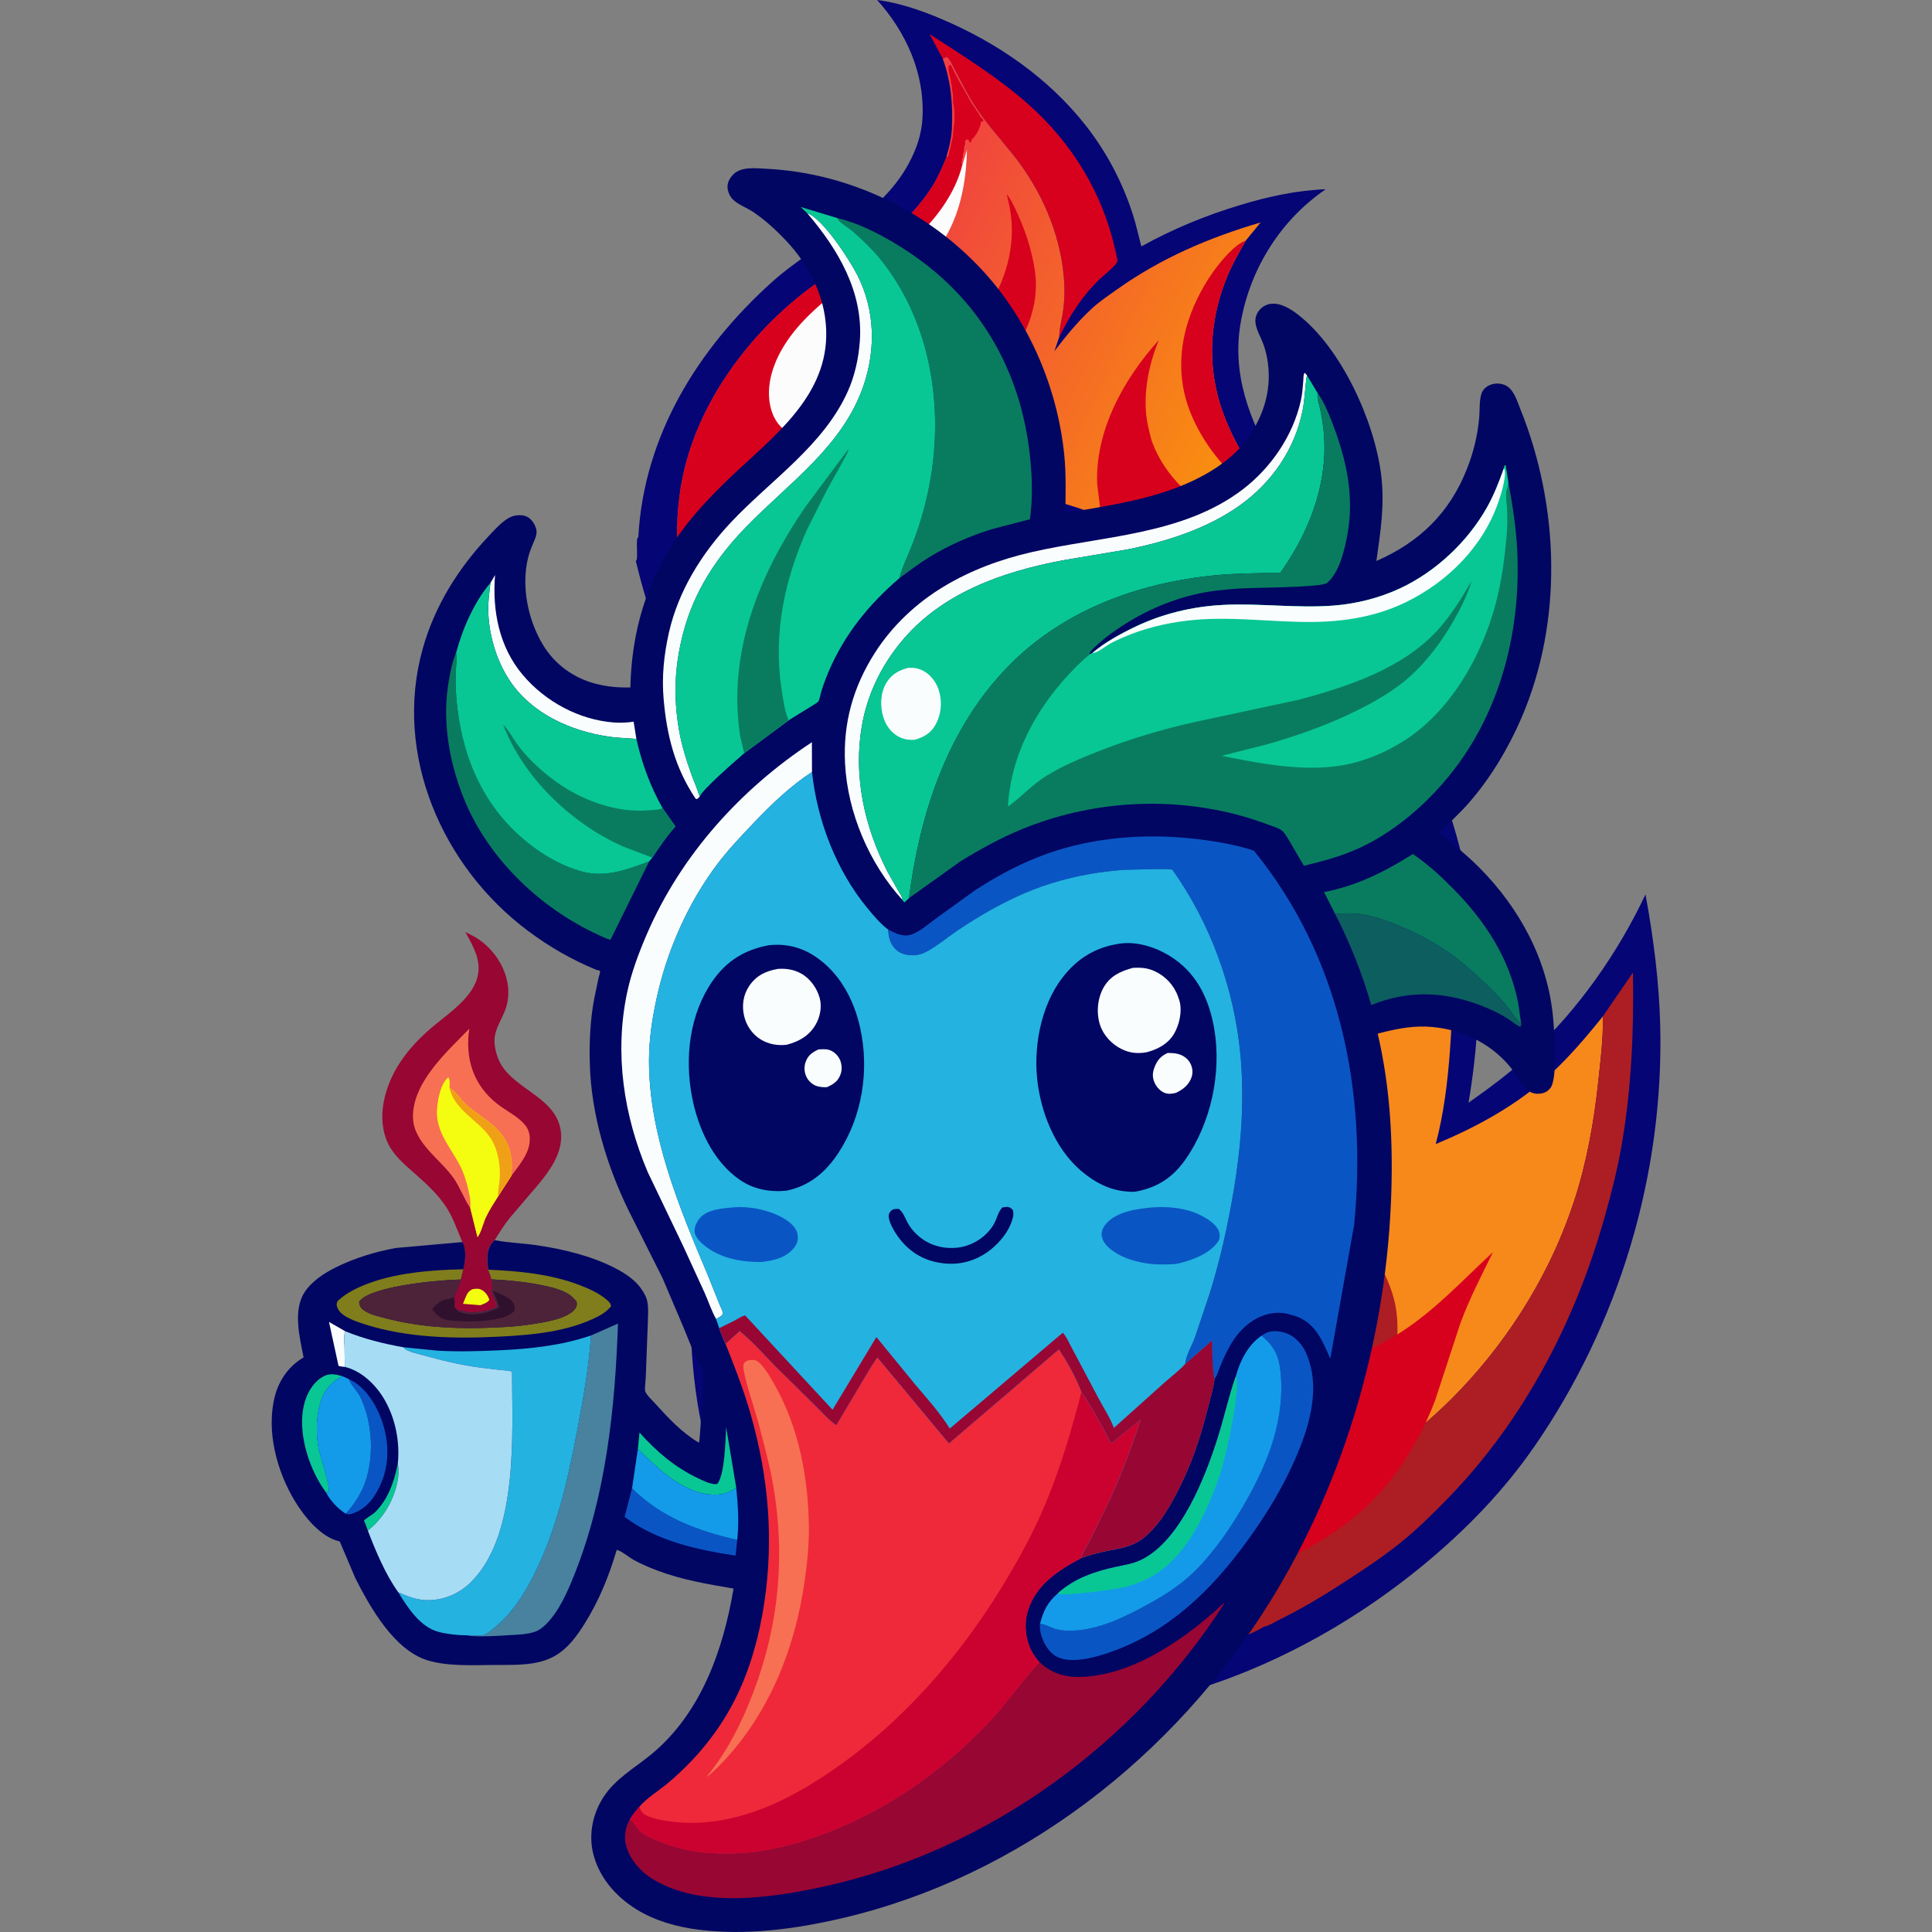
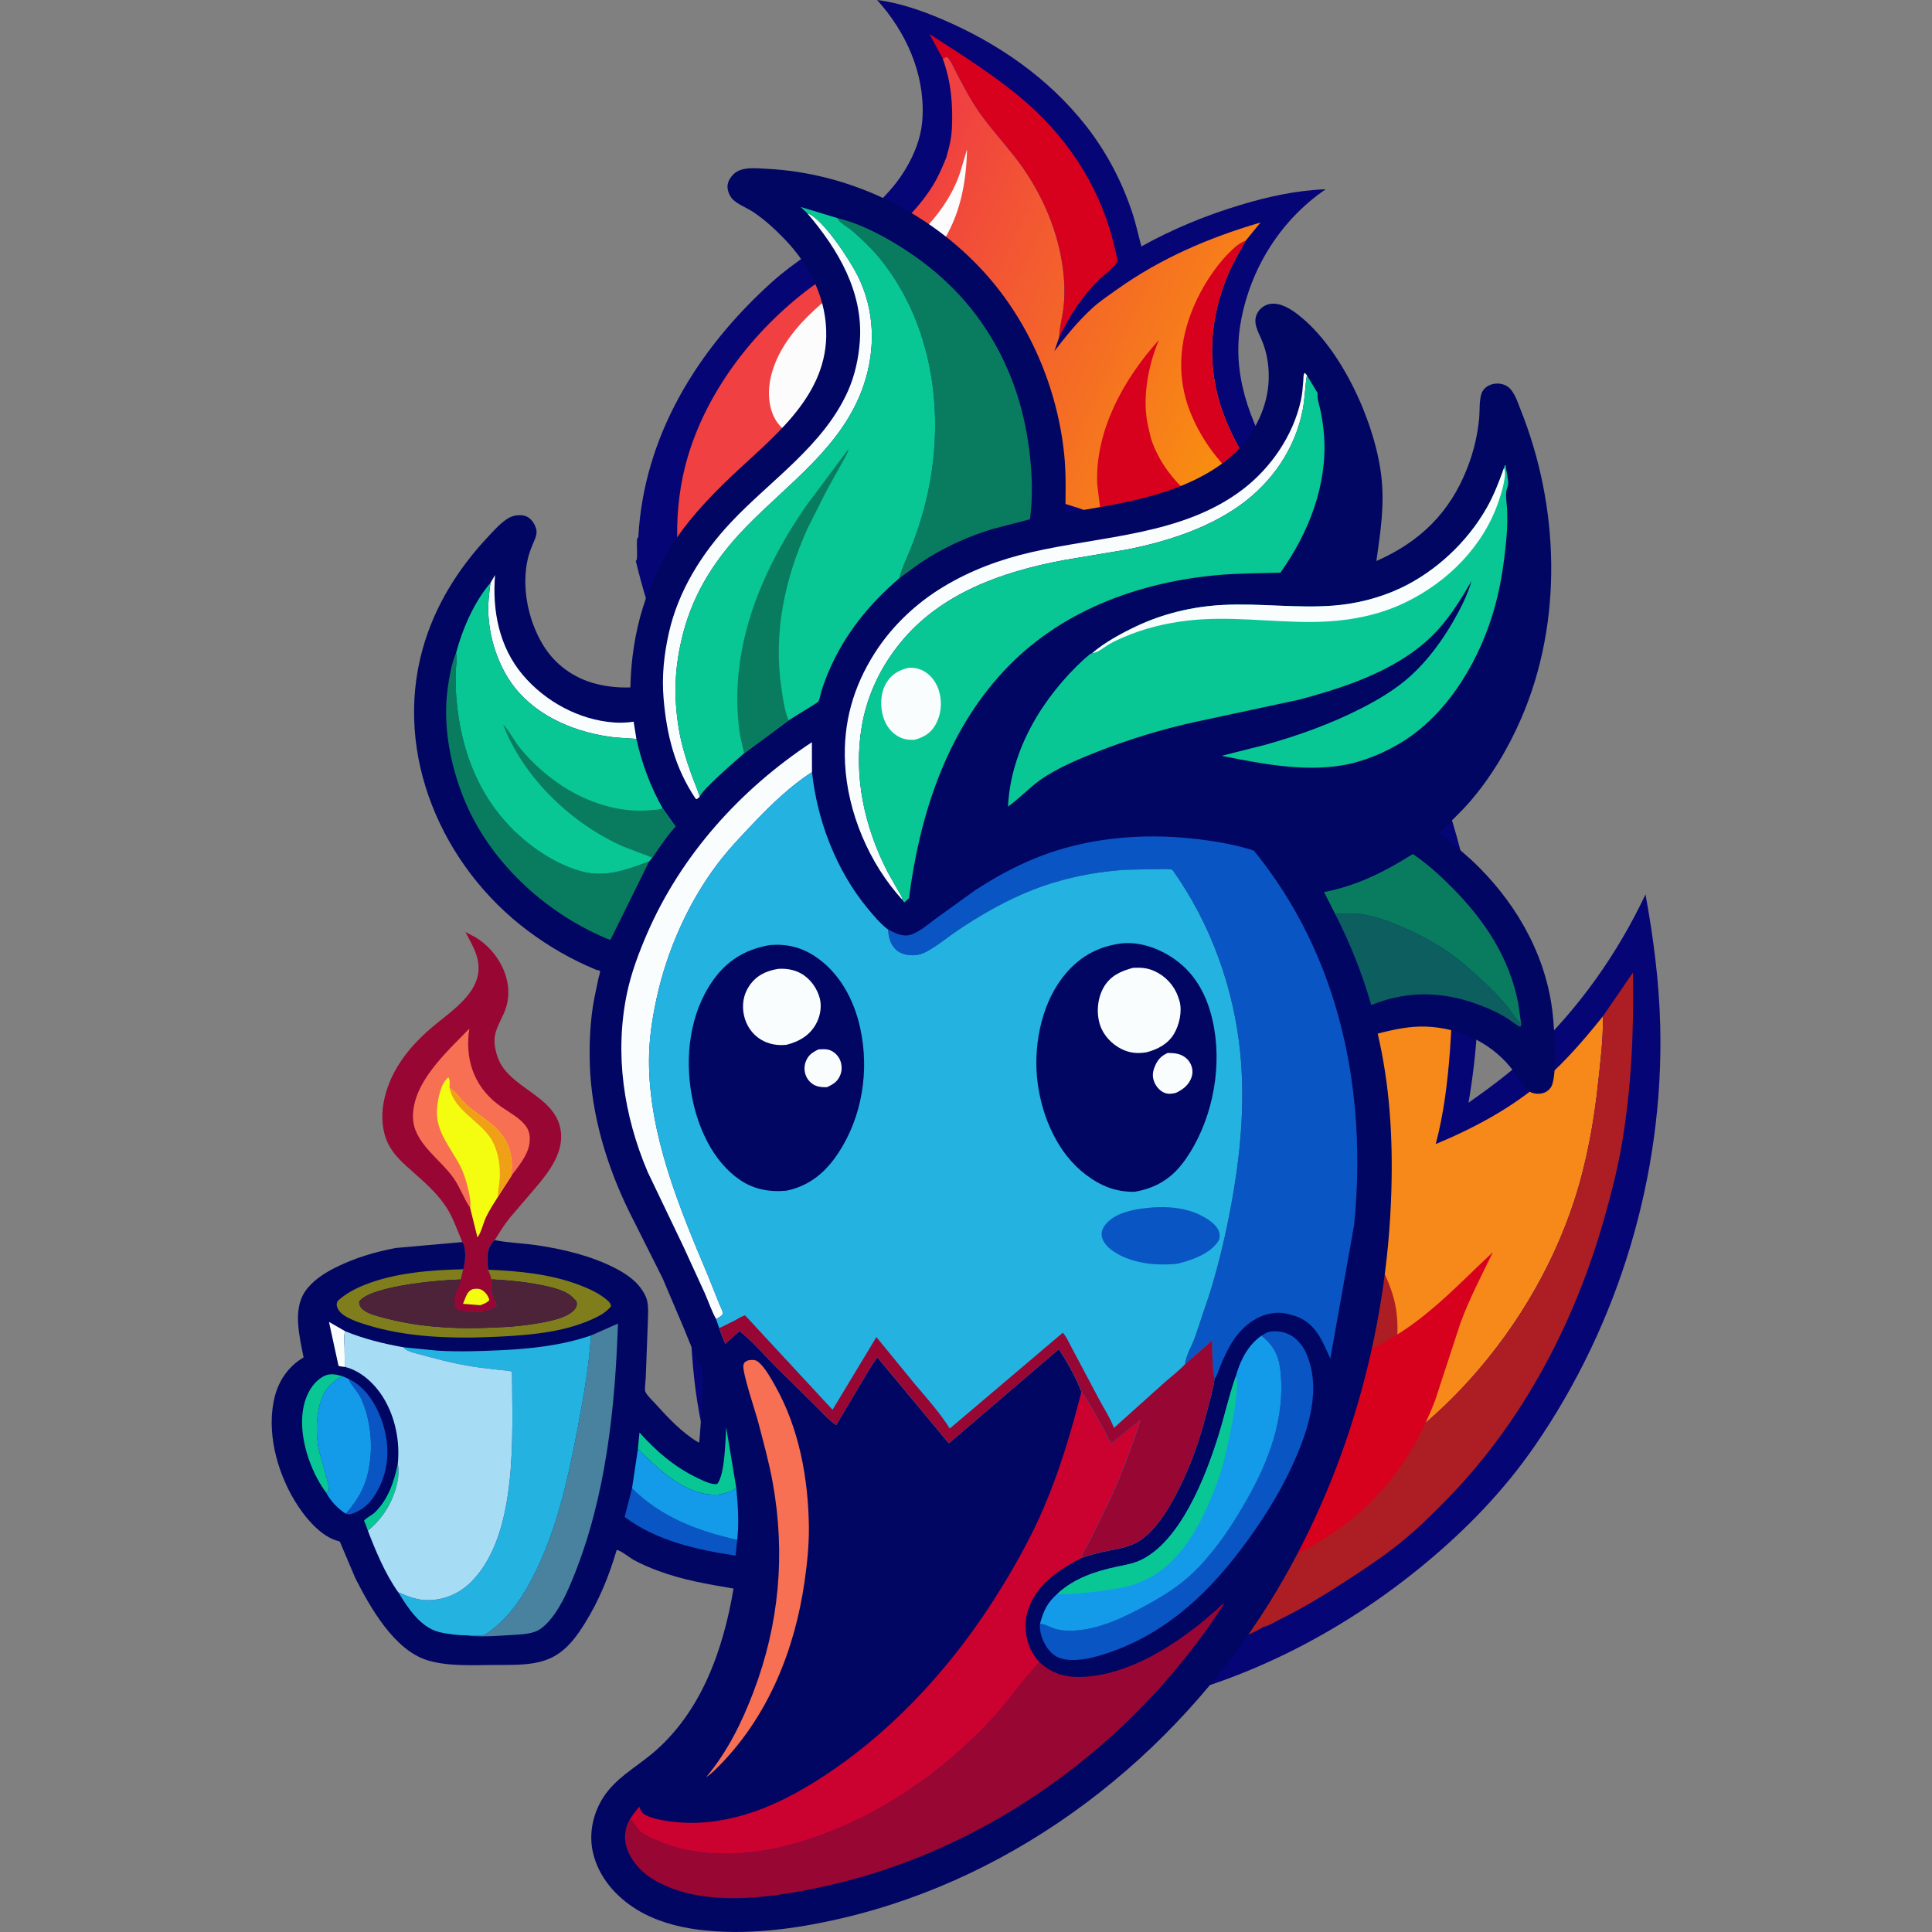
<svg xmlns="http://www.w3.org/2000/svg" id="Layer_1" data-name="Layer 1" viewBox="0 0 1080 1080">
  <rect x="0" y="0" width="1080" height="1080" fill="#808080" stroke="none" />
  <defs>
    <style>      .cls-1 {        fill: url(#linear-gradient);      }      .cls-1, .cls-2, .cls-3, .cls-4, .cls-5, .cls-6, .cls-7, .cls-8, .cls-9, .cls-10, .cls-11, .cls-12, .cls-13, .cls-14, .cls-15, .cls-16, .cls-17, .cls-18, .cls-19, .cls-20, .cls-21, .cls-22, .cls-23, .cls-24, .cls-25 {        stroke-width: 0px;      }      .cls-2 {        fill: #48829f;      }      .cls-3 {        fill: #4d2339;      }      .cls-4 {        fill: #980633;      }      .cls-5 {        fill: #807d1c;      }      .cls-6 {        fill: #2f112e;      }      .cls-7 {        fill: #24b2e1;      }      .cls-8 {        fill: #0c5e5f;      }      .cls-9 {        fill: #139be9;      }      .cls-10 {        fill: #08c794;      }      .cls-11 {        fill: #0a55c4;      }      .cls-12 {        fill: #097c5f;      }      .cls-13 {        fill: #cb0230;      }      .cls-14 {        fill: #d8011d;      }      .cls-15 {        fill: #ac1e23;      }      .cls-16 {        fill: #a6ddf5;      }      .cls-17 {        fill: #fdfcfc;      }      .cls-18 {        fill: #f4fd0f;      }      .cls-19 {        fill: #ef2939;      }      .cls-20 {        fill: #f0a016;      }      .cls-21 {        fill: #fafdfd;      }      .cls-22 {        fill: #f7891b;      }      .cls-23 {        fill: #f77053;      }      .cls-24 {        fill: #010662;      }      .cls-25 {        fill: #050575;      }    </style>
    <linearGradient id="linear-gradient" x1="1414.02" y1="513.55" x2="956.53" y2="723" gradientTransform="translate(.5 541.5) scale(.5 -.5)" gradientUnits="userSpaceOnUse">
      <stop offset="0" stop-color="#fa9a08" />
      <stop offset="1" stop-color="#f04041" />
    </linearGradient>
  </defs>
  <g>
    <path class="cls-25" d="M857.68,808.65c-17.05,24.67-37.71,45.99-60.72,65.12-47.28,39.34-105.16,68.94-165.97,79.94-43.82,7.94-87.8,6.99-130.79-4.97l-16.26-5.2-8.32-3.4c-.15-3.23-.68-6.37-1.83-9.41-2.74-7.3-8.68-12.89-14.29-18.34-19.64-19.17-37.52-40.53-49.87-65.01-32.66-64.61-23.42-141.21-20-213.51,3.78-80-.57-160.37-12.95-239.5-5.05-32.32-13.75-49.19-21.29-80.95,1.72.66-.36-13.51,1.42-12.98,3.04-56.84,33.23-105.44,74.78-142.83,25.25-22.74,59.83-35.2,76.54-66.48,4.4-8.26,7.16-16.45,7.58-25.86,1.15-24.4-9.26-47.37-25.39-65.27,12.36,1.51,25.05,5.97,36.46,10.83,30.98,13.23,59.39,32.82,80.28,59.47,11.53,14.71,20.21,31.25,26.03,49,2,6.09,3.27,12.27,4.95,18.45,17.64-9.81,35.86-17.28,55.18-23.12,15.5-4.69,31.64-8.26,47.86-8.83-24.99,17.07-41.83,43.78-47.35,73.53-5.5,29.6,4.84,55.82,19.51,81.02l6.52,10.45c4.37,13.19,17.11,28.85,22.93,39.81,14.91,28.15,29.49,56.5,43.7,85.03l-.85.72c21.57,39.96,35.75,85.23,39.64,130.56,2.57,30,.81,59.9-4.27,89.51,11.95-8.37,23.84-17.28,34.54-27.22,26.75-24.8,48.88-56.33,64.4-89.24,4.42,24.16,7.58,48.45,8.22,73.04,2.14,83.42-22.93,167.01-70.36,235.63Z" />
    <path class="cls-14" d="M527.02,32.81l-7.41-13.77c18.73,12.12,38.11,24.15,54.88,38.93,24.53,21.62,42,49.93,48.96,81.99.26,1.19,1.61,5.8,1.01,6.66-2.59,3.72-7.48,7.11-10.75,10.38-9.23,9.19-15.87,19.71-21.55,31.35-.01-4.53,1.27-9.1,1.98-13.57,1.03-6.48,1.11-13.27.57-19.8-2.08-24.79-12.66-48.67-28.02-68.09-7.25-9.17-15.29-17.84-21.63-27.69-3.74-5.8-6.87-11.98-10.11-18.06-1.44-2.71-3.35-7.46-5.67-9.43l-2.24,1.1Z" />
    <path class="cls-22" d="M743.65,591.52l4.39-1.73c21.54-9.32,31.36-34.92,38.41-55.57l8.19-25.92c2.04-7.43,3.44-15.98,6.3-23.03l1.17-.39c4.34,21.51,7.84,42.78,9.08,64.74.72,12.76.28,25.63-.7,38.36-1.35,17.51-3.39,34.52-7.9,51.56,21.52-8.95,42.79-20.35,60.44-35.72,12.36-10.76,22.71-22.92,32.97-35.65.31,12.2-1.32,24.74-2.61,36.87-2.35,22.16-6.43,44.78-13.33,66-12.73,39.11-35.04,75.64-63.3,105.45-23.13,24.41-51.03,44.45-80.81,59.91-21.31,11.06-43.53,19.91-65.94,28.44l-43.97,15.58c-3.49,1.16-6.88,2.71-10.39,3.77,4.65-3.63,9.74-6.54,14.32-10.33,11.82-9.8,23.22-23.91,31.31-36.99,4.75,4.77,10.4,8.62,17.09,10.02,10.53,2.2,24.36.22,33.49-5.73,4.7-3.06,9.48-8.06,10.44-13.78.34-2.03.1-4.31-1.18-5.99-5.39-7.04-19.9-3.37-27.28-3.06-3.52.15-7.03-.4-10.51-.88l48.88-27.51c2.78-2.86,6.66-5.01,9.87-7.4,11.79-8.78,27.4-19.98,32.26-34.43,1.58-4.7.84-9.15-.32-13.86-3.14-12.77-9.84-25.03-15.42-36.88l-14.14-30.05-9.91-18.1c-.49-.9-2.38-3.59-2.46-4.44-.07-.69.76-2.51.99-3.31l2.35-9.3c3.03-13.44,6.22-27.06,8.22-40.69Z" />
    <path class="cls-1" d="M527.02,32.81l2.24-1.1c2.32,1.97,4.23,6.72,5.67,9.43,3.24,6.08,6.38,12.26,10.11,18.06,6.34,9.85,14.38,18.51,21.63,27.69,15.36,19.43,25.94,43.31,28.02,68.09.55,6.53.46,13.32-.57,19.8-.71,4.47-1.99,9.04-1.98,13.57l-2.73,7.95c6.49-8.46,13.18-16.68,21.05-23.92,4.23-3.89,9.19-7.19,13.87-10.52,24.63-17.54,51.42-29,80.32-37.48l-8.17,10.02c-3.84,6.58-7.56,13.12-10.48,20.18-8.86,21.45-11.08,44.59-5.17,67.13,4.6,17.55,14.18,33.94,24.46,48.75,2.98,4.29,6.43,8.27,9.24,12.66-1.11.76-.49.58-1.85.52l-28.06,3.04-.64.07c-10.73,1.29-21.75,4.22-31.79,8.25-2.71,1.09-5.27,2.3-7.8,3.76-.39.22-3.16,2.05-3.41,2.03-.54-.05-2.3-1.22-2.86-1.51l-8.01-4.14-14.59-6.56c-17.83-6.95-35.27-11.51-54.06-15.02-13.94-1.19-28.1-2.04-42.09-1.31-26.33,1.36-52.82,7.54-76.76,18.66-5.46,2.54-10.91,5.19-15.97,8.46l-7.32,5.13c-.92.68-2.48,2.21-3.5,2.6-1.3.49-4.02.28-5.49.35-10.43.48-21.29-.68-31.65-1.85-.61-15.24.57-30.06,4.32-44.87,10.07-39.76,37.67-75.83,70.3-100.1,9.35-6.96,19.66-12.32,29.38-18.69,14.26-9.33,29.69-23.51,38.69-38.04,3.17-5.12,5.51-10.61,7.76-16.19-.09-.2,1-3.77,1.12-4.26.95-3.74,1.67-7.55,1.86-11.41.67-13.4-.43-26.58-5.12-39.22Z" />
    <path class="cls-14" d="M696.5,134.41c-3.84,6.58-7.56,13.12-10.48,20.18-8.86,21.45-11.08,44.59-5.17,67.13,4.6,17.55,14.18,33.94,24.46,48.75,2.98,4.29,6.43,8.27,9.24,12.66-1.11.76-.49.58-1.85.52l-2.81-1.8c-5.45-2.95-10.28-6.94-14.93-11.01-12.81-11.21-23.12-24.36-29.51-40.23-7.83-19.45-6.37-39.81,1.7-58.94,4.53-10.73,11.65-22.08,19.86-30.34,2.96-2.98,5.53-5.33,9.48-6.92Z" />
-     <path class="cls-14" d="M529.16,87.7l.86-.05,2.44-10.5c.45-2.11.36-4.25.7-6.39.68-4.18.43-9.75-.42-13.87v-1.37c0-1.55.01-3.13-.39-4.63-.24-.89-.19-1.7-.24-2.61-.06-1.13.03-.01-.42-1.21l-.12-1.19c-.07-.92-.23-1.63-.45-2.52l-.69-2.9c-.32-1.15-.26-2.11-.19-3.29l.75-.93.66.22,2.21,4.6c.49,1.15.32.77.98,1.76.48.71.55,1.18.93,1.86l2.65,4.65.39.59,3.06,5.51c.67,1.15,1.23,2.22,1.99,3.32l2.7,3.89c.82,1.03.22.2.89,1.55.54,1.1,1.41,1.93,2.26,2.79l-.34,1.02h-1.02s-.04.72-.04.72c-.37,2.8-2.88,7.49-5.1,9.17l-.22,1.33-.97.5-.49-1.42-1.1-.44-1.06,1.06c.21,1.52.33,1.38-.27,2.79-.61,1.44.27,3.04-.79,4.11,0,1.31.22,2.06-.53,3.18v1.06s-.3.57-.3.57l.45,1.79,2.66-8.93c-.38,18.91-4.01,37.7-14.8,53.59-5.48,8.07-12.59,15.21-19.61,21.95-16.58,15.93-36.07,33.32-43.66,55.69-1.41,4.16-2.38,8.48-3.06,12.82-.65,4.2-.86,8-2.59,11.95,27.03-5.11,48.32-20.48,68.57-38.3,8.91-7.84,18-16.28,24.82-26.07,11.78-16.89,18.07-37.97,14.27-58.61l-1.74-7.96c2.76,3.6,4.57,7.72,6.42,11.84,4.48,9.96,7.8,20.48,9.34,31.31,2.3,16.18-2.98,31.33-11.64,44.8-3.76,5.84-8.13,11.37-11.52,17.44-11.61,20.77-8.6,41.37,6.1,59.61-13.94-1.19-28.1-2.04-42.09-1.31-26.33,1.36-52.82,7.54-76.76,18.66-5.46,2.54-10.91,5.19-15.97,8.46l-7.32,5.13c-.92.68-2.48,2.21-3.5,2.6-1.3.49-4.02.28-5.49.35-10.43.48-21.29-.68-31.65-1.85-.61-15.24.57-30.06,4.32-44.87,10.07-39.76,37.67-75.83,70.3-100.1,9.35-6.96,19.66-12.32,29.38-18.69,14.26-9.33,29.69-23.51,38.69-38.04,3.17-5.12,5.51-10.61,7.76-16.19Z" />
    <path class="cls-17" d="M537.91,92.44l2.66-8.93c-.38,18.91-4.01,37.7-14.8,53.59-5.48,8.07-12.59,15.21-19.61,21.95-16.58,15.93-36.07,33.32-43.66,55.69-1.41,4.16-2.38,8.48-3.06,12.82-.65,4.2-.86,8-2.59,11.95-4.14,2.92-7.87,4.49-13.05,3.36-4.26-.93-7.93-4.34-10.13-7.97-4.28-7.07-4.61-16.56-2.72-24.44,6.1-25.43,31.44-44.86,52.43-58.29,9.42-6.03,19.18-11.02,27.59-18.54,12.03-10.76,22.89-25.29,26.93-41.2Z" />
    <path class="cls-15" d="M912.84,543.63l-16.84,24.54c.32,12.19-1.32,24.74-2.61,36.86-2.34,22.17-6.41,44.78-13.33,66.01-12.72,39.11-35.03,75.63-63.29,105.46-23.12,24.4-51.02,44.44-80.81,59.9-1.97,1.02-3.95,2.04-5.95,3.01.98-2.21,1.97-4.42,3.14-6.54,8.58-15.44,25.65-24.37,35.54-38.98,7.45-11.02,10.32-24.5,11.74-37.73.98-9.24,1.32-18.66-.66-27.73-3.55-16.41-14.27-30.28-20.43-45.9-7.64-19.41-8.45-42.02-21.42-58.37-.62,20.28-15.65,36.99-22.25,56.16-4.97,14.37-5.12,29.96-8.68,44.71-6.05,24.91-21.42,46.07-37.84,65.2-4.69,5.5-11.08,10.66-15.58,16.6-1.32,1.66-2.63,3.82-4.54,4.35l-31.51,33.91c-1.55,1.53-14.08,12.78-14.29,13.65l-23.63,19.15c-20.62,15.69-42.55,29.22-65.69,40.87l-13.14,6.26c-1.72.79-4.35,1.59-5.71,2.89,14.2,3.67,27.84,7.73,42.44,9.6,48.81,6.28,99.98-.15,145.8-18.03,7.11-2.78,15.41-5.58,22.02-9.43l1.06-.66c2.53-.32,6.03-2.59,8.34-3.74,13.76-6.75,26.5-14.54,39.32-22.89,9.72-6.35,19.55-12.91,28.6-20.19,9.68-7.77,18.75-16.73,27.39-25.65,41.89-43.25,70.55-98.39,86.82-156.06,3.84-13.59,7.39-27.41,9.77-41.34,5.44-31.87,6.75-63.65,6.22-95.93ZM626.06,880.41c-3.5,1.17-6.88,2.72-10.4,3.78,4.65-3.63,9.75-6.54,14.33-10.32,6.43-5.35,12.74-11.97,18.47-19,1.68,4.65,4.44,8.66,8.83,10.81,1.85.89,3.82,1.36,5.84,1.61l-37.07,13.12Z" />
    <path class="cls-14" d="M692.95,699.34c14.19-17.32,27.54-34.5,39.36-53.55,6.97-11.24,12.61-23.43,20.01-34.36-9.75,39.64-30.99,82.8-22.15,124.41l.3,1.53c1.35,6.62,4.17,14.37,10.08,18.23,4.73,3.09,11.01,2.78,16.29,1.57,7.69-1.76,15.31-5.82,22.05-9.83,21.32-12.69,37.7-30.72,55.67-47.4-6.44,13.21-13.23,26.17-18.28,40l-14.06,42.95c-10.69,27.86-27.58,52.91-51.99,70.54-16.02,11.57-34.33,19.97-52.32,27.94-6.88,3.05-13.57,7.13-20.55,9.85-1.21.47-2.41.66-3.69.86,4.38-4.49,10.47-7.87,15.52-11.63,18.54-13.8,43.08-31.41,50.72-54.12,2.48-7.39,1.32-14.39-.5-21.78-4.93-20.08-15.46-39.34-24.24-57.98l-22.22-47.23Z" />
    <path class="cls-14" d="M802.12,484.88l-1.17.38c-2.87,7.05-4.27,15.61-6.31,23.04l-8.2,25.92c-7.05,20.64-16.86,46.24-38.41,55.56l-4.39,1.74c3.16-18.81,6.35-37.84,7.94-56.84,2.95-35.31,1.21-74.27-9.72-108.43-.02-.02-.02-.04-.02-.04-3.82-6.2-7.88-12.25-11.91-18.28-12.1-18.03-24.2-36.09-37.98-52.85-11.25-13.67-23.61-26.48-33.76-41-3.84-5.48-16.88-13.29-17.18-13.29-.53-.04-2.29-1.21-2.87-1.51l-8-4.14-14.59-6.56-2.19-17.71c-1.42-29.92,14.95-59.34,34.48-80.79-6.05,14.2-9.53,32.76-6.07,48.09l1.57,6.69c3.14,10.23,9.94,20.55,18.32,28.51,16.16,7.24,37.24-.63,51.04,10.26,9.24,7.3,14.05,29.45,20.1,39.55,10.47,17.47,12.28,23.6,21.3,37.21,8.71,13.1,21.91,33,24.24,51.18l13.38,34.61,6.39,22.42c1.49,5.33,3.18,10.76,3.99,16.26Z" />
  </g>
  <path class="cls-4" d="M258.47,694.35c-3.32-7.73-5.43-14.82-10.53-21.77-4.89-6.67-10.78-11.85-16.93-17.31-5.37-4.77-10.8-9.35-14.03-15.94-3.43-7-3.93-15.42-2.53-23.02,3.11-16.82,13.42-30.24,26.13-41.26,8.79-7.62,22.56-16.26,26.06-27.93,2.95-9.82-2.02-17.9-6.52-26.13l5.66,2.94c13.01,7.88,21.78,24.25,17.11,39.29-1.64,5.27-5.23,10.29-6.22,15.66-.71,3.85.22,8.31,1.47,11.94,5.95,17.3,30.89,20.98,35.01,39.55,2.98,13.42-6.62,25.23-14.7,34.67l-13.29,15.55c-3.26,3.95-5.91,8.31-8.61,12.65-2.02,1.44-3.43,4.4-3.9,6.82-.61,3.09-.19,6.6.19,9.7.59,1.64,1.63,3.7,1.81,5.41.53,1.93.72,3.45.56,5.45l-.72.97.35.51c.81,1.28-.03-.1.54,1.61.33.97.87,1.99,1.24,3l.37.8c.35.79.26,1.32.52,2.04l.36.62c-1.73,1.19-5.25,2.86-7.43,2.65l-.53.53c-2.56,0-9.25.72-11.15-.53l-.66.02c-1.1-.04-1.84-.36-2.86-.75l-1.36-1.66c.37-1.89.34-3.02-.12-4.88.14-1.16.66-2.01,1.08-3.09.99-2.48,2.1-4.61,2.73-7.23l1.34-5.71.34-1.21c.86-4.01,1.44-10.35-.8-13.97Z" />
  <path class="cls-18" d="M264.33,720.62c1.95-.31,3.6-.44,5.34.67,1.84,1.18,3.4,3.31,3.86,5.43-1.34,1.63-3.12,2.15-5.02,2.9l-9.7-.78,1.58-3.94c.92-2.08,1.8-3.44,3.94-4.28Z" />
  <path class="cls-23" d="M262.89,675.31c-3.55-5.2-5.63-11.43-9.32-16.72-7.54-10.81-22.46-19.75-22.71-33.97-.34-19.51,18.87-36.57,31.52-49.6l-.42,2.95c-1.62,16.82,4.33,31.01,18.23,40.74,4.59,3.21,10.17,6.06,13.63,10.58,2.21,2.89,2.64,6.3,2.17,9.82-.89,6.69-6.14,12.77-10.05,18.07l-7.51,11.65c-2.38,3.75-4.81,7.52-6.75,11.53-1.56,3.24-2.65,8.59-4.75,11.23l-4.04-16.27Z" />
  <path class="cls-18" d="M262.89,675.31c.41-3.26-.31-6.96-1.06-10.14-1.08-4.57-2.3-8.82-4.41-13.04-5.43-10.83-14.41-19.78-13.05-32.91.56-5.39,1.86-13.36,6.27-16.97,1.1,1.42.65,4.18.66,6,3.51,1.73,6.13,6.34,9.13,9.05,8.82,7.96,19.9,12.31,24.12,24.49.62,1.79.88,3.61,1.23,5.46.6,3.2.25,6.68.14,9.93l-7.51,11.65c-2.38,3.75-4.81,7.52-6.75,11.53-1.56,3.24-2.65,8.59-4.75,11.23l-4.04-16.27Z" />
  <path class="cls-20" d="M251.31,608.25c3.51,1.73,6.13,6.34,9.13,9.05,8.82,7.96,19.9,12.31,24.12,24.49.62,1.79.88,3.61,1.23,5.46.6,3.2.25,6.68.14,9.93l-7.51,11.65c-.21-2.78.57-5.87.83-8.68.38-4.17.19-8.4-.62-12.52-.86-4.37-2.49-8.91-5.16-12.51-6.84-9.23-19.57-14.99-22.17-26.87Z" />
  <path class="cls-24" d="M276.57,693.26l.51.1c7.65,1.42,15.63,1.63,23.35,2.79,15,2.25,30.65,6.01,44.14,13.11,4.95,2.61,10.33,6.21,13.62,10.79,1.51,2.11,2.94,4.42,3.54,6.97.93,3.95.46,8.56.4,12.61l-1.17,30.83c-.06,1.6-.73,6.03-.27,7.34.67,1.93,4.06,5.15,5.46,6.68,7.39,8.1,14.74,16.15,24.25,21.82h.44c.61-4.76,2.94-38.84,1.51-41.31-4-6.9-6.94-14.87-9.96-22.24l-12-28.22-18.75-37.35c-12.39-25.25-21.1-54.01-21.93-82.29-.36-12.17.2-24.56,2.45-36.55l2.39-11.52c.13-.59,1.01-3.4.9-3.82-.2-.75-1.44-.59-2.16-.88-13.77-5.69-26.11-12.78-38.05-21.69-48.02-35.85-75.48-98.6-58.96-157.71,6.64-23.77,19.6-44.59,36.38-62.5,3.39-3.61,7.68-8.53,12.04-10.86,2.6-1.39,6.42-1.84,9.21-.82,2.39.88,4.18,3.12,5.19,5.37,1.75,3.9.48,6.11-1.07,9.83-1.17,2.82-2.23,5.44-2.93,8.42-3.72,15.77,0,34.26,8.29,48.09,6.72,11.22,17.33,18.88,29.97,22.07,6.29,1.58,12.53,2.15,19.02,1.95.68-30.88,8.89-59.52,26.84-84.92,8.19-11.58,18.22-22.18,28.45-31.97,23.02-22.06,53.34-44.04,54.19-79.1.5-20.66-8.89-39.6-22.99-54.33-5.43-5.68-11.13-10.9-17.65-15.33-3.46-2.35-9.06-4.41-11.81-7.4-1.58-1.72-2.67-4.38-2.73-6.72-.08-2.75,1.51-5.29,3.4-7.15,4.36-4.31,12.45-3.29,18.05-3.02,46.32,2.21,90.91,23.61,122.05,57.88,25.14,27.67,40.85,64.48,44.69,101.57,1.13,10.94.83,22.06.65,33.04,27.65-4.83,57.15-8.64,81.51-23.57,7.83-4.8,15.38-10.96,20.67-18.55,9.34-13.38,13.61-28.52,10.59-44.71-.59-3.18-1.51-6.3-2.73-9.29-2.25-5.51-6.02-10.96-2.08-16.69,1.39-2.01,3.83-3.64,6.25-4.07,5.79-1.03,11.43,2.51,15.83,5.91,24.23,18.7,42.7,59.48,46.48,89.32,2.12,16.73-.31,31.93-2.64,48.44,24.33-10.69,41.06-26.99,50.8-51.93,3.52-9.01,5.79-18.4,6.67-28.04.39-4.23-.03-9.35,1.21-13.39.67-2.18,2.29-3.85,4.33-4.83,2.65-1.27,5.85-1.34,8.59-.28,5.09,1.97,7.06,8.97,8.93,13.63,21.81,54.37,23.89,118.41.54,172.61-7.18,16.67-17.11,33.33-29.06,47.07-5.28,6.07-11.09,11.35-16.8,16.99,7.58,6.37,15.28,12.46,22.27,19.49,22.6,22.72,38.42,51.87,41.31,84.08.65,7.21,2.71,34.28-1.59,39.32-1.72,2.02-3.52,2.86-6.15,3.06-2.67.21-5.24-.61-7.14-2.52-3.57-3.58-6.01-8.75-9.3-12.69-11.6-13.9-28.72-21.58-46.7-22.3-9.19-.37-18.33,1.61-27.17,3.93,6.75,28.94,8.49,57.88,7.65,87.51-2.27,80.49-25.42,161.74-67.97,230.26-53.6,86.29-139.69,153.54-239.33,176.76-25.85,6.02-53.53,9.73-80.02,6.36-12.02-1.53-24.23-4.91-34.61-11.31-11.72-7.23-21.27-18.17-24.4-31.82-2.41-10.51-.05-21.71,5.73-30.77,6.78-10.62,17.71-16.5,27.15-24.34,27.56-22.88,39.97-58.18,45.71-92.45-14.64-2.49-28.35-4.75-42.38-10-4.65-1.74-9.26-3.68-13.6-6.1-2.34-1.31-7-5.17-9.33-5.51-4.31,14.6-9.71,27.99-17.77,40.97-4.45,7.17-9.57,14.24-17.07,18.44-3.55,1.99-7.55,3.23-11.56,3.9-7.19,1.21-14.84.96-22.13,1.01-11.88.09-25.76.87-37.15-2.58-18.72-5.68-32.15-29.63-40.45-45.97l-8.69-20.5-.6-.14c-10.22-2.47-19.38-13.97-24.56-22.55-10.08-16.69-16.06-39.12-11.14-58.4,2.34-9.14,7.9-17.01,16.08-21.78-2.17-11.29-6.15-26.37.72-36.7,3.97-5.96,10.7-10.34,17-13.49,10.73-5.36,22.05-8.78,33.81-10.98l37.27-3.31c2.23,3.63,1.66,9.97.8,13.97l-.34,1.21-1.34,5.71c-.63,2.62-1.74,4.75-2.73,7.23-.43,1.07-.94,1.92-1.08,3.09.46,1.86.49,2.99.12,4.88l1.36,1.66c1.01.39,1.75.71,2.86.75l.66-.02c1.9,1.25,8.59.53,11.15.53l.53-.53c2.18.2,5.7-1.46,7.43-2.65l-.36-.62c-.25-.71-.16-1.25-.52-2.04l-.37-.8c-.37-1.01-.91-2.03-1.24-3-.57-1.71.27-.33-.54-1.61l-.35-.51.72-.97c.15-2-.04-3.51-.56-5.45-.18-1.71-1.22-3.76-1.81-5.41-.38-3.1-.8-6.61-.19-9.7.48-2.42,1.88-5.38,3.9-6.82Z" />
  <path class="cls-21" d="M192.74,764.1c-1.24-.11-2.31-.2-3.5-.57l-5.33-24.56,9.04,5.18c-.91,2.92-.46,5.6-.35,8.59l.14,11.37Z" />
  <path class="cls-10" d="M205.65,855.63l-1.62-4.38c-.15-.41-.68-.85-.45-1.23.77-1.25,4.61-3.23,5.95-4.55,7.59-7.44,10.7-17.07,12.85-27.18,1.75,8.05-2.32,19.44-6.76,26.27-2.6,3.99-6.19,8.09-9.97,11.06Z" />
  <path class="cls-10" d="M182.35,834.46l-2.25-3.26c-7.98-12.34-13.62-30.88-10.25-45.56,1.44-6.27,4.78-12.57,10.48-15.96,3.76-2.24,6.99-1.47,10.96-.45-1.93,1.34-4.12,2.55-5.84,4.14-4.34,4.02-6.48,9.68-7.5,15.37-1.18,6.59-1.06,13.98.06,20.57.79,4.69,6.71,21.56,5.72,24.2l-1.36.94Z" />
  <path class="cls-10" d="M356.59,809.98l.89-9.18c9.73,10.82,19.57,19.27,32.77,25.58,2.69,1.29,6.43,3.11,9.46,3.27.63.03.81-.06,1.35-.21,4.23-5.73,4.42-24.21,4.87-31.62l5.67,34.1c-3.59,2.07-7.16,3.53-11.36,3.62-17.12.37-32.31-14.39-43.65-25.55Z" />
  <path class="cls-11" d="M194.95,770.88c8.86,4.02,14.83,13.44,18.14,22.28,4.52,12.11,4.92,25.71-.75,37.54-3.43,7.15-7.69,12.78-15.49,15.46-1.55.53-2.01.42-3.59,0,4.89-5.31,9.08-11.73,11.29-18.65,4.6-14.43,3.54-32.35-2.87-46.11-1.66-3.55-4.7-6.2-6.28-9.54l-.44-.98Z" />
  <path class="cls-11" d="M353.31,831.98c16.32,16.25,36.68,23.83,58.79,28.84l-.89,8.77c-21.56-3.2-44.23-8.24-62.04-21.61l4.13-16Z" />
  <path class="cls-21" d="M274.16,325.86l2.58-4.4c-1.61,19.89,2.26,40.11,15.44,55.76,12.58,14.93,31.52,25.24,51.12,26.66,3.58.26,7.35.09,10.9-.46l1.54,9.62-11.98-.81c-20.88-2.37-42.81-11.07-56.1-28-9.19-11.7-14.41-27.96-14.73-42.76-.11-5.21.63-10.45,1.23-15.62Z" />
  <path class="cls-9" d="M356.59,809.98c11.34,11.16,26.53,25.92,43.65,25.55,4.2-.09,7.77-1.55,11.36-3.62.92,9.27,1.59,19.63.5,28.91-22.12-5.01-42.47-12.59-58.79-28.84l3.28-22Z" />
  <path class="cls-9" d="M191.27,769.24l3.67,1.64.44.98c1.58,3.33,4.62,5.99,6.28,9.54,6.42,13.76,7.47,31.68,2.87,46.11-2.21,6.92-6.4,13.34-11.29,18.65-4.45-2.86-8.41-7.03-10.9-11.7l1.36-.94c.99-2.63-4.92-19.5-5.72-24.2-1.12-6.6-1.24-13.99-.06-20.57,1.02-5.7,3.16-11.36,7.5-15.37,1.72-1.59,3.92-2.8,5.84-4.14Z" />
  <path class="cls-5" d="M272.86,709.77c16.97.7,34.89,2.42,50.87,8.5,5.42,2.06,11.02,4.56,15.48,8.33,1.26,1.06,2.22,2.05,2.38,3.7-2.15,2.35-4.17,3.99-7.02,5.47-16.79,8.71-36.83,10.48-55.41,11.42-24.86,1.25-51.39.74-75.29-6.91-4.48-1.43-13-4.19-15.03-8.76-.79-1.77-.83-2.27-.22-4.1,4.29-4.14,9.9-7.05,15.4-9.24,16.76-6.69,36.99-8.28,54.91-8.64l-1.34,5.71c-11.49.21-48.11,3.4-56.08,11.52-.35.36-.46.58-.76,1.01.2,1.97.74,3.17,2.3,4.38,3.39,2.63,8.31,3.63,12.4,4.71,17.81,4.71,36.29,5.97,54.65,5.44,8.99-.26,17.89-.64,26.8-2.01,6.76-1.04,20.99-3.01,24.88-9.07.82-1.28.73-2.28.52-3.72-1.4-1.49-2.84-3.12-4.6-4.2-4.17-2.55-10.08-3.92-14.83-4.89-9.41-1.9-18.6-2.76-28.18-3.26-.18-1.71-1.22-3.76-1.81-5.41Z" />
  <path class="cls-3" d="M257.59,715.25c-.63,2.62-1.74,4.75-2.73,7.23-.43,1.07-.94,1.92-1.08,3.09.46,1.86.49,2.99.12,4.88l1.36,1.66c1.01.39,1.75.71,2.86.75l.66-.02c1.9,1.25,8.59.53,11.15.53l.53-.53c2.18.2,5.7-1.46,7.43-2.65l-.36-.62c-.25-.71-.16-1.25-.52-2.04l-.37-.8c-.37-1.01-.91-2.03-1.24-3-.57-1.71.27-.33-.54-1.61l-.35-.51.72-.97c.15-2-.04-3.51-.56-5.45,9.58.5,18.77,1.35,28.18,3.26,4.76.96,10.66,2.34,14.83,4.89,1.76,1.08,3.2,2.7,4.6,4.2.21,1.44.31,2.43-.52,3.72-3.89,6.06-18.12,8.03-24.88,9.07-8.9,1.37-17.81,1.75-26.8,2.01-18.35.53-36.84-.73-54.65-5.44-4.09-1.08-9.01-2.08-12.4-4.71-1.56-1.21-2.1-2.42-2.3-4.38.29-.43.41-.66.76-1.01,7.98-8.12,44.6-11.31,56.08-11.52Z" />
-   <path class="cls-6" d="M255.26,732.1c.55.79,1,1.08,1.88,1.4,7.35,2.64,15.19.65,21.93-2.62-.86-3.32-2.26-6.31-3.72-9.4,3.76,1.76,10.5,3.71,12.09,7.95.58,1.54.38,2.22-.19,3.71-2.25,1.96-4.18,2.94-7.09,3.63l-.93.21c-8.48,2.04-18.3,1.98-26.96,1.25-5.49-.46-7.44-2.37-10.8-6.4,2.42-2.59,4.88-5.16,8.57-5.58.88-.1,1.52-.17,2.31-.6l.67-.38.76.29c.46,1.86.49,2.99.12,4.88l1.36,1.66Z" />
  <path class="cls-21" d="M451.2,119.14c8.86,2.95,24.02,26.56,28.2,34.88,9.67,19.25,10.26,41.09,3.39,61.32-11.65,34.3-41.86,54.59-65.97,79.49-16.48,17.03-28.77,35.75-34.86,58.87-4.87,18.47-5.61,35.59-2.38,54.39,1.43,8.33,3.95,16.46,6.79,24.4,1.55,4.35,3.44,8.47,4.77,12.92l-1.57,1.32-.74-.28c-11.56-17.27-16.14-35.39-17.88-55.93-1.06-12.51.22-24.64,2.97-36.85,5.29-23.42,18.4-44.38,34.73-61.73,22.15-23.56,51.8-42.91,65.35-73.33,3.87-8.68,5.94-18.28,6.64-27.72,2.07-27.6-12.18-51.55-29.44-71.74Z" />
  <path class="cls-8" d="M746.4,510.96c4.47-.35,9.19-.65,13.64-.06,8.73,1.14,17.67,4.53,25.68,8.11,11.98,5.35,23.45,12.04,33.44,20.6,7.89,6.77,15.29,13.7,22.17,21.51,2.98,3.38,5.71,8.33,9,11.18.03,1.25.19.68-.5,1.71-2.43-1.01-4.44-2.9-6.64-4.34-3.73-2.46-7.83-4.47-11.94-6.2-21.59-9.13-42.87-10.53-64.71-1.63-5.22-18.02-11.64-34.15-20.14-50.87Z" />
  <path class="cls-21" d="M504.5,503.09c-18.63-20.31-30.76-48.96-32.12-76.44-1.12-22.56,4.56-42.67,16.62-61.61,9.59-15.07,23.23-27.94,38.51-37.12,15.33-9.21,31.71-15.25,49.11-19.26,39.38-9.07,84.3-9.49,117.78-34.85,16.02-12.14,28.4-30.21,32.78-49.9.84-3.77,1.08-7.54,1.39-11.37.1-1.28-.09-3.2.77-4.15l1.24,1.36c-1.08,6.41-1.11,13.01-2.35,19.35-4.28,21.86-17.14,40.54-35.12,53.39-18.23,13.03-40.94,20.25-62.77,24.63l-35.99,6.06c-34.12,6.43-68.44,18.35-91.11,46.23-10.99,13.52-18.47,29.16-21.45,46.37-4.86,28.04,1.43,56.43,14.36,81.56l5.97,10.6c.94,1.6,2.26,3.26,2.39,5.14Z" />
  <path class="cls-12" d="M254.95,364.99l.2.89c.51,2.48-.17,5.59-.28,8.12-.23,5.08-.22,10.3.18,15.36,2.76,34.83,16.12,65.13,45.29,85.72,7.01,4.95,15.46,9.36,23.73,11.72l.93.27c13.42,3.74,25.58-.97,37.93-5.59l-21.64,43.79c-1.13-.08-2.02-.55-3.06-1-34.4-14.68-65.41-43.52-79.28-78.75-8.09-20.56-11.88-43.03-8.07-64.92.92-5.26,1.94-10.7,4.06-15.62Z" />
  <path class="cls-12" d="M746.4,510.96l-6.25-12.28c18.51-3.57,33.8-11.34,49.64-21.27,8.25,5.61,15.26,12.01,22.26,19.08,18,18.19,31.66,38.84,36.63,64.24l1.65,11.56c-3.29-2.85-6.02-7.8-9-11.18-6.88-7.81-14.29-14.75-22.17-21.51-9.99-8.57-21.46-15.25-33.44-20.6-8-3.57-16.95-6.97-25.68-8.11-4.45-.58-9.17-.28-13.64.06Z" />
  <path class="cls-2" d="M330.37,746.54l15.08-6.65c-1.6,47.28-6.72,96.26-24.44,140.51-3.8,9.48-8.73,20.9-16.29,28.06-1.59,1.51-3.51,2.92-5.6,3.67-4.22,1.51-9.64,1.64-14.09,1.91-7.06.43-14.42.96-21.48.51l-2.54-.39c2.47-.06,7.41.48,9.6-.23,2.02-.66,5.61-3.87,7.27-5.29,8.36-7.14,14.5-16.58,19.54-26.24,13.45-25.8,19.85-54.55,25.27-82.96,3.32-17.38,6.5-35.23,7.67-52.91Z" />
  <path class="cls-11" d="M705.19,746.63c1.58-1,3.17-1.98,5.04-2.27,4.66-.73,9.91.61,13.55,3.63,3.53,2.92,5.65,6.29,7.22,10.58l.25.67c7.51,20.53-1.33,44.19-10.17,62.79-6.46,13.58-14.58,26.44-23.36,38.63-19.93,27.65-43.69,51.05-76.48,62.69-8.28,2.94-22.02,7-30.37,2.81-4.18-2.1-7.14-6.97-8.56-11.28-.77-2.34-1.18-4.69-.95-7.15,3.14.11,6.46,2.54,9.69,3.15l.8.14,1.99.36c14.97,1.49,30.47-5.29,43.37-12.11,8.11-4.28,15.86-8.74,23.11-14.37,4.97-3.86,9.91-8.62,13.94-13.47l2.94-3.51c7.4-9,13.62-18.77,19.38-28.87,12.64-22.17,21.88-46.26,19.22-72.25-.92-9.01-3.66-14.49-10.63-20.18Z" />
  <path class="cls-21" d="M400.34,737.4c-2.54-4.49-4.25-9.68-6.32-14.41l-12.06-26.3-19.92-41.58c-13.37-31.54-18.58-65.91-11.6-99.69,2.34-11.32,6.63-22.76,11.2-33.33,19.05-44.07,52.28-80.88,92.21-107.19l.05,16.7c-11.75,7.57-22.43,17.8-32.05,27.88-7.24,7.6-14.54,15.22-20.87,23.61-16.44,21.8-28.21,48.58-33.97,75.23-2.47,11.44-4.18,22.71-4.2,34.45-.08,41.55,17.03,82.56,32.95,120.24l6.42,16.05c.47,1.19,1.8,3.61,1.87,4.81.08,1.43-1.09,1.88-2.13,2.55l-1.58.96Z" />
  <path class="cls-9" d="M705.19,746.63c6.97,5.69,9.71,11.17,10.63,20.18,2.66,25.99-6.58,50.08-19.22,72.25-5.76,10.1-11.98,19.87-19.38,28.87l-2.94,3.51c-4.03,4.84-8.97,9.61-13.94,13.47-7.25,5.62-15.01,10.08-23.11,14.37-12.9,6.82-28.4,13.6-43.37,12.11l-1.99-.36-.8-.14c-3.23-.61-6.55-3.04-9.69-3.15,1.91-7.43,4.18-11.99,10.02-17.1,9.59-8.5,20.74-12.2,33.03-14.83,4.42-.95,8.98-1.66,13.1-3.6,22.46-10.53,36.52-46.94,43.53-69.4,3.47-11.1,5.94-22.54,9.81-33.51v-.11c2.44-8.76,6.75-17.26,14.33-22.56Z" />
  <path class="cls-10" d="M690.86,769.3c3.1,6.02-5.67,44.95-8.14,52.6-6.93,21.51-19.31,49.33-40.42,60.19-4.37,2.25-9.02,4.01-13.79,5.18-4.8,1.18-32.94,4.97-36.48,3.75l-.65-.39c9.59-8.5,20.74-12.2,33.03-14.83,4.42-.95,8.98-1.66,13.1-3.6,22.46-10.53,36.52-46.94,43.53-69.4,3.47-11.1,5.94-22.54,9.81-33.51Z" />
  <path class="cls-7" d="M225.51,753.13l19.22,1.91c11.39.64,22.71.32,34.09-.2,17.58-.8,34.8-2.59,51.55-8.31-1.18,17.67-4.36,35.53-7.67,52.91-5.42,28.4-11.81,57.16-25.27,82.96-5.04,9.66-11.18,19.1-19.54,26.24-1.66,1.42-5.24,4.63-7.27,5.29-2.19.71-7.14.17-9.6.23-5,0-10.98-.67-15.81-1.91-10.24-2.63-17.34-13.55-22.55-22.13,5.25,2.29,10.69,4.42,16.5,4.41,9.31-.02,17.93-3.83,24.44-10.43,26.28-26.62,22.73-82.46,22.63-117.25-1.73-.8-4.02-.74-5.93-.94l-11.45-1.33c-11.28-1.45-22.22-4.13-33.15-7.21-2.61-.73-7.55-1.65-9.56-3.57l-.62-.65Z" />
  <path class="cls-12" d="M468.02,121.88c11.15,2.69,21.61,7.86,31.44,13.67,22.2,13.12,40.75,30.27,54.22,52.41,12.67,20.82,19.54,43.22,22.12,67.38,1.22,11.43,1.55,23.51-.06,34.92l-21,5.48c-12.29,3.7-24.81,9.24-35.74,16-5.64,3.49-10.87,7.56-16.23,11.45,1.55-6.4,4.93-12.85,7.29-19.04,4.88-12.8,8.43-25.68,10.55-39.22,6.54-41.94-1.68-87.35-29.06-120.79-4.41-5.39-9.74-10.4-15-14.97-2.25-1.96-6.53-4.24-8.08-6.57l-.45-.72Z" />
  <path class="cls-10" d="M254.95,364.99c3.57-13.39,10.11-28.59,19.21-39.13-.6,5.17-1.35,10.41-1.23,15.62.32,14.8,5.54,31.06,14.73,42.76,13.29,16.93,35.22,25.63,56.1,28l11.98.81c3.02,13.54,7.8,26.62,14.65,38.71l7.17,10.23c-5.03,5.57-8.79,11.25-12.93,17.45l-1.7,2.06c-12.35,4.62-24.51,9.33-37.93,5.59l-.93-.27c-8.27-2.36-16.72-6.78-23.73-11.72-29.18-20.58-42.54-50.88-45.29-85.72-.4-5.06-.41-10.28-.18-15.36.11-2.53.8-5.64.28-8.12l-.2-.89Z" />
  <path class="cls-12" d="M364.63,479.42l-16.21-6.17c-28.94-12.81-55.7-38.36-67.16-68.14,3.43,3.3,6.07,8.82,9.15,12.66,8.72,10.89,21.33,21.26,34.01,27.28,12.09,5.75,25.26,9.06,38.66,7.87,2.05-.18,4.75-.14,6.66-.91l.64-.28,7.17,10.23c-5.03,5.57-8.79,11.25-12.93,17.45Z" />
  <path class="cls-16" d="M192.95,744.15c10.73,4.38,21.19,6.93,32.56,8.99l.62.65c2.01,1.92,6.96,2.84,9.56,3.57,10.93,3.07,21.87,5.75,33.15,7.21l11.45,1.33c1.91.21,4.2.15,5.93.94.1,34.79,3.65,90.63-22.63,117.25-6.51,6.6-15.14,10.41-24.44,10.43-5.81.01-11.25-2.12-16.5-4.41-7.19-10.02-12.61-22.98-17.01-34.47,3.78-2.96,7.37-7.06,9.97-11.06,4.45-6.84,8.51-18.22,6.76-26.27,1.3-12.57-1.42-26.11-8.03-36.91-4.78-7.81-12.54-15.15-21.6-17.29l-.14-11.37c-.11-2.98-.56-5.66.35-8.59Z" />
  <path class="cls-4" d="M581.06,929.15l.57.51c7.5,6.62,15.51,8.35,25.35,7.63,23.42-1.71,45.87-15.29,63.81-29.55l8.75-7.38c1.57-1.42,3.2-3.34,5.07-4.29-50.42,78.62-132.33,138.47-223.97,158.49-29.49,6.44-69.71,12.53-96.64-4.7-6.57-4.21-12.28-11.01-14.15-18.73-1.11-4.57-.22-10.06,2.21-14.02,2.46,1.5,3.68,4.66,5.8,6.66,2.35,2.21,5.77,3.57,8.69,4.86,14.44,6.36,29.11,8,44.74,7.45,15.91-.57,31.84-4.56,46.76-9.95,36.03-13.01,67.3-34.79,93.8-62.34,10.54-10.95,18.92-23.59,29.2-34.63Z" />
  <path class="cls-10" d="M730.56,209.75l6,10-.04.57c-.2,3.17,1.08,6.24,1.69,9.36.92,4.67,1.65,9.43,1.97,14.18,1.83,27.53-8.67,54.1-24.42,76.24-12.12.4-24.38.31-36.45,1.49-44.41,4.32-87.4,20.42-118.26,53.59-32.3,34.71-47,80.81-52.92,126.89l-2.52,2.35c-.48-.44-.89-.7-1.11-1.33-.13-1.88-1.45-3.54-2.39-5.14l-5.97-10.6c-12.93-25.13-19.22-53.52-14.36-81.56,2.98-17.22,10.46-32.85,21.45-46.37,22.67-27.88,56.99-39.8,91.11-46.23l35.99-6.06c21.82-4.38,44.54-11.6,62.77-24.63,17.98-12.85,30.84-31.53,35.12-53.39,1.24-6.34,1.27-12.94,2.35-19.35Z" />
  <path class="cls-21" d="M507.95,373.28c3.22-.05,5.62.3,8.47,1.88,4.28,2.38,7.38,6.9,8.64,11.58,1.74,6.47.99,13.25-2.49,19.03-2.65,4.41-6.59,6.48-11.37,7.79-3.12.09-5.52-.12-8.4-1.52-4.5-2.2-7.64-6.53-9.06-11.25-1.83-6.09-1.6-13.23,1.61-18.82,2.9-5.05,7.18-7.35,12.6-8.69Z" />
  <path class="cls-10" d="M451.2,119.14l-3.61-3.43,20.43,6.17.45.72c1.56,2.33,5.84,4.61,8.08,6.57,5.25,4.57,10.59,9.58,15,14.97,27.38,33.44,35.6,78.86,29.06,120.79-2.11,13.55-5.67,26.42-10.55,39.22-2.36,6.19-5.74,12.64-7.29,19.04-17.1,14.69-30.59,31.27-39.53,52.15-1.54,3.6-2.91,7.28-4.07,11.02-.46,1.47-.99,4.78-1.81,5.94-.41.58-14.72,9.11-16.53,10.4l-24.84,18.39c-4.11,3.57-23.84,20.63-24.87,24.32-1.33-4.45-3.21-8.57-4.77-12.92-2.84-7.94-5.36-16.07-6.79-24.4-3.23-18.8-2.49-35.92,2.38-54.39,6.09-23.11,18.38-41.84,34.86-58.87,24.11-24.9,54.32-45.2,65.97-79.49,6.87-20.23,6.28-42.07-3.39-61.32-4.18-8.32-19.34-31.93-28.2-34.88Z" />
  <path class="cls-12" d="M416,421.09l-2.22-9.37c-7.21-46.82,10.4-90.38,36.45-128.41l24.07-32.3c-.31,2.33-2,4.79-3.09,6.86l-9.26,16.65-10.65,21.16c-12.76,28.44-19.04,58.09-14.46,89.2.84,5.71,1.66,11.93,3.79,17.3l.21.51-24.84,18.39Z" />
  <path class="cls-11" d="M496.52,519.62c3.8,2.03,8.09,4.22,12.52,2.92,4.67-1.37,10.02-6.05,13.92-8.93l21.93-15.79c12.51-8.24,26.44-15.66,40.6-20.65,25.32-8.94,53.29-11.25,79.9-8.53,11.81,1.21,24.18,3.18,35.5,6.85,48.21,59.09,63.47,134.56,56.08,209.21l-13.33,74.78c-4.47-9.99-8.01-19.69-19.35-23.75l-3.98-1.12-.69-.18c-6.57-1.57-13.7.21-19.25,3.82-9.44,6.14-14.18,15.59-18.32,25.68-.89,2.17-1.65,5.2-3.12,7-1.43-6.82-1.12-14.63-1.38-21.59l-15.01,13.16c.54-5.19,3.79-10.16,5.54-15.07l7.92-23.55c5.99-18.91,10.47-39.1,13.74-58.67,4.19-25.06,6.07-50.83,3.64-76.17-3.51-36.6-16.67-72.98-38-102.87-2.84-.55-6.07-.29-8.97-.32l-17.11.37c-19.93,1.28-39.9,5.72-58.18,13.81-12.48,5.52-24.26,12.37-35.58,19.97-5.81,3.9-11.35,8.63-17.51,11.94-2.22,1.19-4.37,1.94-6.91,2.04-3.66.15-7.5-.55-10.25-3.13-3.11-2.91-4.23-7.08-4.33-11.22Z" />
-   <path class="cls-12" d="M736.57,219.75c3.94,5.51,6.65,12.5,9.01,18.82,7.21,19.28,11.27,38.38,7.84,58.96-1.42,8.54-4.59,22.73-11.67,28.38-3.24,2.58-41.58,2.56-48.36,3.03-7.79.54-15.87,1.24-23.51,2.91-16.7,3.66-32.15,10.7-46.16,20.42-3.91,2.71-7.71,5.58-11.12,8.89-1.15,1.12-2.92,2.6-3.56,4.09l-.1.56,1.69-.78c6.96-5.93,15.95-10.84,24.2-14.77,15.28-7.28,31.97-11.25,48.86-12.11,20.58-1.04,41.21,1.97,61.8.37,12.73-.99,25.68-4.25,37.25-9.67,19.94-9.33,37.66-26.01,48.47-45.16,3.98-7.05,6.8-14.43,9.52-22.02l.37-1.58.57.12,1.37,8.65c2.45,13.01,4.48,25.98,5.11,39.23,1.92,40.33-7.28,81.49-30.21,115.08-14.26,20.89-35.51,40.75-58.69,51.17-9.86,4.43-19.9,7.12-30.38,9.61l-7.73-13.24c-1.16-1.87-2.45-4.38-4-5.94-1.76-1.76-5.13-2.66-7.45-3.53-6.62-2.46-13.19-4.62-20.05-6.33-39.16-9.73-80.89-6.73-118.27,8.56-11.89,4.86-23.28,11.17-34.24,17.85l-29,20.73c5.93-46.09,20.62-92.18,52.92-126.89,30.87-33.16,73.85-49.26,118.26-53.59,12.07-1.18,24.33-1.09,36.45-1.49,15.75-22.13,26.25-48.71,24.42-76.24-.32-4.75-1.05-9.51-1.97-14.18-.61-3.12-1.89-6.2-1.69-9.36l.04-.57Z" />
  <path class="cls-10" d="M840.73,261.68l.37-1.58.57.12,1.37,8.65c.08,1.97-.06,2.7-.7,4.54-.99,2.83-.02,7.88.11,10.86.22,5.08.2,10.33-.25,15.4-1.15,12.92-2.86,25.66-6.22,38.2-7.79,29.06-25.02,59.39-50.7,75.95-10.42,6.72-22.95,12.02-35.24,14.04-22.03,3.62-45.5-1.03-67.1-5.36l24.51-6.19c18.22-5.1,36.52-11.67,53.38-20.27,9.76-4.98,19.53-10.79,27.69-18.18,9.54-8.65,17.58-19.57,23.98-30.72,4.01-6.99,7.86-14.59,10.12-22.35-5.59,9.62-11.33,19.01-18.85,27.3-19.63,21.63-50.43,31.81-77.93,39.1l-57.55,12.34c-18.71,4.1-37.22,9.72-55.03,16.74-9.62,3.79-19.43,7.95-28.26,13.37-8.02,4.92-14.01,11.87-21.52,17.23,1.54-31.94,19.55-61.26,42.65-82.51l2.73-2.28.07-.25,1.69-.78c6.96-5.93,15.95-10.84,24.2-14.77,15.28-7.28,31.97-11.25,48.86-12.11,20.58-1.04,41.21,1.97,61.8.37,12.73-.99,25.68-4.25,37.25-9.67,19.94-9.33,37.66-26.01,48.47-45.16,3.98-7.05,6.8-14.43,9.52-22.02Z" />
  <path class="cls-21" d="M840.73,261.68c1.87,3.81-1.63,14.61-3.03,18.68-8.55,25.06-28.33,44.83-51.82,56.28-16.38,7.98-34.29,10.9-52.37,11.04-23.35.18-46.27-3.5-69.66-.76-12.39,1.45-24.32,4.35-35.79,9.29-2.76,1.19-5.48,2.42-8.09,3.93-2.65,1.54-6.35,4.82-9.34,4.9,6.96-5.93,15.95-10.84,24.2-14.77,15.28-7.28,31.97-11.25,48.86-12.11,20.58-1.04,41.21,1.97,61.8.37,12.73-.99,25.68-4.25,37.25-9.67,19.94-9.33,37.66-26.01,48.47-45.16,3.98-7.05,6.8-14.43,9.52-22.02Z" />
-   <path class="cls-19" d="M405.56,751.17l7.86-7.13c7.35,5.86,13.29,12.78,19.82,19.49l22.19,21.87c3.88,3.76,7.63,8.15,12.04,11.26l15.29-25.72c2.47-4.03,4.83-8.41,7.72-12.14l39.98,48.03,61.51-52.63c4.72,7.3,9.54,15.69,12.57,23.86,4.59,6.51,8.48,13.91,12.4,20.86,1.37,2.43,2.55,5.8,4.45,7.8l16.31-13.25c-4.94,15.29-10.73,30.63-17.41,45.24l-11.24,22.88c-1.48,2.92-3.93,6.17-4.62,9.36-12.71,6.68-25.15,14.78-29.76,29.17-2.34,7.3-1.56,16.43,2.15,23.16,1.17,2.12,2.57,4.14,4.25,5.88-10.28,11.04-18.66,23.68-29.2,34.63-26.5,27.54-57.77,49.32-93.8,62.34-14.93,5.39-30.85,9.38-46.76,9.95-15.63.56-30.3-1.08-44.74-7.45-2.92-1.29-6.34-2.65-8.69-4.86-2.12-2-3.34-5.15-5.8-6.66,1.61-2.57,3.35-4.82,5.31-7.13,4.63-5.34,11.04-9,16.4-13.57,17.48-14.86,31.25-32.46,40.47-53.58,7.26-16.62,11.69-35.3,13.86-53.26,4.34-35.86.44-70.07-10.15-104.54-3.54-11.52-8-22.66-12.4-33.87Z" />
  <path class="cls-23" d="M418.22,760.43l1.94-.23c1.82-.09,3.12.45,4.39,1.68,3.63,3.51,6.34,8.5,8.8,12.86,13.38,23.73,18.47,51.67,18.82,78.68.13,10.16-.99,20.76-2.43,30.8-5.46,37.91-20.11,74.52-47.09,102.23-2.5,2.5-4.9,5.07-7.89,6.99,11.87-14.2,19.89-30.43,26.44-47.65,14.41-37.88,17.93-77,10.78-116.87-2.07-11.54-5.27-22.85-8.2-34.2-1.36-5.27-9.03-27.83-8.2-31.64.39-1.8,1.18-1.87,2.63-2.65Z" />
  <path class="cls-13" d="M604.53,778.07c4.59,6.51,8.48,13.91,12.4,20.86,1.37,2.43,2.55,5.8,4.45,7.8l16.31-13.25c-4.94,15.29-10.73,30.63-17.41,45.24l-11.24,22.88c-1.48,2.92-3.93,6.17-4.62,9.36-12.71,6.68-25.15,14.78-29.76,29.17-2.34,7.3-1.56,16.43,2.15,23.16,1.17,2.12,2.57,4.14,4.25,5.88-10.28,11.04-18.66,23.68-29.2,34.63-26.5,27.54-57.77,49.32-93.8,62.34-14.93,5.39-30.85,9.38-46.76,9.95-15.63.56-30.3-1.08-44.74-7.45-2.92-1.29-6.34-2.65-8.69-4.86-2.12-2-3.34-5.15-5.8-6.66,1.61-2.57,3.35-4.82,5.31-7.13.41,1.01.79,1.99,1.42,2.89,1.93,2.75,8.57,4.1,11.77,4.68,28.01,5.06,55.19-3.95,79.24-18.07,45.69-26.82,83.17-67.89,110.57-112.86,8.66-14.22,16.71-28.81,23.24-44.15,8.98-21.07,15.22-42.28,20.9-64.41Z" />
  <path class="cls-7" d="M453.91,431.6c2.91,27.11,13.58,55,31.04,76.13,3.29,3.98,6.94,8.36,11.04,11.54l.52.35c.1,4.13,1.22,8.31,4.33,11.22,2.75,2.58,6.59,3.28,10.25,3.13,2.54-.1,4.69-.85,6.91-2.04,6.16-3.31,11.7-8.04,17.51-11.94,11.32-7.6,23.1-14.45,35.58-19.97,18.29-8.09,38.26-12.53,58.18-13.81l17.11-.37c2.9.03,6.13-.23,8.97.32,21.33,29.89,34.49,66.27,38,102.87,2.43,25.35.55,51.11-3.64,76.17-3.27,19.57-7.75,39.76-13.74,58.67l-7.92,23.55c-1.74,4.91-4.99,9.88-5.54,15.07l15.01-13.16c.26,6.96-.05,14.77,1.38,21.59-.73,5.84-2.58,11.59-4.01,17.29-4.23,16.87-9.31,31.57-17.42,47.03-4.78,9.12-10.45,18.5-18.74,24.87-5.97,4.59-12.96,5.49-20.1,6.93-4.83.98-9.61,2.25-14.25,3.91.68-3.18,3.14-6.44,4.62-9.36l11.24-22.88c6.69-14.61,12.47-29.95,17.41-45.24l-16.31,13.25c-1.9-1.99-3.08-5.37-4.45-7.8-3.92-6.95-7.81-14.35-12.4-20.86-3.02-8.16-7.85-16.56-12.57-23.86l-61.51,52.63-39.98-48.03c-2.89,3.73-5.25,8.1-7.72,12.14l-15.29,25.72c-4.41-3.11-8.16-7.5-12.04-11.26l-22.19-21.87c-6.53-6.71-12.46-13.63-19.82-19.49l-7.86,7.13c-1.38-2.88-2.5-5.69-3.46-8.74l-1.76-5.03,1.58-.96c1.05-.67,2.21-1.11,2.13-2.55-.07-1.2-1.4-3.62-1.87-4.81l-6.42-16.05c-15.91-37.68-33.03-78.69-32.95-120.24.02-11.74,1.73-23.01,4.2-34.45,5.76-26.65,17.53-53.43,33.97-75.23,6.33-8.39,13.62-16.01,20.87-23.61,9.62-10.08,20.3-20.31,32.05-27.88Z" />
-   <path class="cls-24" d="M560.37,674.97l2.56-.33c1.66.09,2.32.81,3.37,1.93.17,1.3.29,2.37,0,3.67-1.88,8.39-8.79,16.21-15.9,20.71-8.63,5.45-18.17,6.73-28,4.37-9.89-2.37-17.33-8.6-22.47-17.19-1.17-1.95-2.37-4.31-2.9-6.54-.42-1.76-.38-3.09.85-4.48,1.31-1.48,2.78-1.3,4.54-1.34,2.48,1.88,3.38,4.78,4.8,7.45,3.34,6.28,9.38,11.21,16.21,13.19l.95.26c3.41.97,7.27,1.16,10.8.79,8.42-.87,16.89-6.36,20.81-13.92,1.26-2.44,1.99-5.84,3.78-7.9l.6-.66Z" />
-   <path class="cls-11" d="M410.15,674.93c9.66-.85,22.56,1.95,30.43,7.79,2.44,1.81,4.95,4.48,5.32,7.64.33,2.82-.27,5.03-2.07,7.23-4.62,5.65-11.33,7.08-18.18,7.88-10.65.11-22.09-1.86-30.81-8.41-2.5-1.87-6.32-5.22-6.58-8.56-.2-2.61,1.28-5.56,2.91-7.51,4.2-5.01,12.94-5.54,18.98-6.07Z" />
+   <path class="cls-11" d="M410.15,674.93Z" />
  <path class="cls-11" d="M644.81,674.93c8.48-.61,18.23.39,25.96,4.2,3.8,1.87,9.69,5.35,10.81,9.86.43,1.74.37,3.53-.67,5.04-4.63,6.77-14.06,10.2-21.64,12.14-2.18.56-4.3.57-6.54.64-3.84.09-8.03.03-11.83-.59-6.53-1.07-12.71-2.81-18.25-6.56-3.08-2.08-6.25-4.98-6.79-8.86-.35-2.5.84-4.84,2.42-6.69,6-6.99,17.91-8.53,26.53-9.19Z" />
  <path class="cls-4" d="M402.1,742.43l8.5-4.2c1.87-1.02,3.85-2.42,5.94-2.9l48.86,52.74,24.51-40.63,21.5,26.27c6.77,8.03,13.96,15.93,19.52,24.87l63.17-53.57c2.06,2.09,3.48,5.65,4.94,8.27l14.95,28.2c2.9,5.55,6.51,10.86,8.7,16.74l28.46-25.54c3.82-3.37,7.94-6.42,11.39-10.19l15.01-13.16c.26,6.96-.05,14.77,1.38,21.59-.73,5.84-2.58,11.59-4.01,17.29-4.23,16.87-9.31,31.57-17.42,47.03-4.78,9.12-10.45,18.5-18.74,24.87-5.97,4.59-12.96,5.49-20.1,6.93-4.83.98-9.61,2.25-14.25,3.91.68-3.18,3.14-6.44,4.62-9.36l11.24-22.88c6.69-14.61,12.47-29.95,17.41-45.24l-16.31,13.25c-1.9-1.99-3.08-5.37-4.45-7.8-3.92-6.95-7.81-14.35-12.4-20.86-3.02-8.16-7.85-16.56-12.57-23.86l-61.51,52.63-39.98-48.03c-2.89,3.73-5.25,8.1-7.72,12.14l-15.29,25.72c-4.41-3.11-8.16-7.5-12.04-11.26l-22.19-21.87c-6.53-6.71-12.46-13.63-19.82-19.49l-7.86,7.13c-1.38-2.88-2.5-5.69-3.46-8.74Z" />
  <path class="cls-24" d="M429.86,528.38c9.23-.94,17.49.9,25.27,5.92,14.06,9.08,22.27,24.48,25.76,40.5,5.13,23.57,1.16,49.22-12.1,69.5-7.16,10.95-16.26,18.67-29.22,21.31-9.28.88-18.24-.73-26.03-6.09-15.14-10.41-23.5-29.22-26.79-46.82-4.05-21.67-1.23-45.98,11.62-64.38,7.9-11.31,18.07-17.49,31.5-19.94Z" />
  <path class="cls-21" d="M457.56,586.62c1.65-.07,3.46-.23,5.09.08,2.74.52,5.16,2.55,6.49,4.94,1.4,2.5,1.73,5.91.83,8.64-1.35,4.08-3.96,5.76-7.69,7.45-1.77.1-3.61-.03-5.33-.5-2.47-.68-4.69-2.58-5.91-4.8-1.49-2.73-1.72-5.98-.66-8.88,1.35-3.68,3.75-5.33,7.17-6.92Z" />
  <path class="cls-21" d="M434.8,541.62c4.49-.34,8.97.34,12.95,2.54,5.12,2.83,8.99,8.22,10.49,13.82,1.28,4.81.23,10.36-2.19,14.61-3.65,6.41-9.35,9.62-16.29,11.44-5.05.6-10.15-.29-14.53-2.97-4.79-2.94-8.1-7.88-9.31-13.33-1.29-5.78-.43-11.72,2.96-16.68,3.91-5.72,9.21-8.26,15.93-9.42Z" />
  <path class="cls-24" d="M627.18,527.34c10.23-1,20.86,2.9,29.18,8.67,13.32,9.25,19.7,23.39,22.38,38.96,4.26,24.74-1.78,53.07-16.4,73.64-7.14,10.04-15.98,15.54-28.13,17.61-10.57.12-18.8-3.23-27.18-9.53-15.56-11.7-24.26-31.74-26.89-50.6-2.76-19.77,1.43-43.54,13.79-59.6,8.6-11.18,19.28-17.43,33.26-19.15Z" />
  <path class="cls-21" d="M652.78,588.61c2.04.04,4.09.07,6.07.65,2.87.84,5.36,2.71,6.68,5.42,1.2,2.48,1.42,5.1.48,7.7-1.54,4.25-4.77,6.69-8.71,8.56-2.24.5-4.14.81-6.34-.05-2.37-.93-4.47-3.25-5.5-5.55-1.34-2.99-1.29-5.55-.14-8.59,1.53-4.02,3.5-6.4,7.46-8.16Z" />
  <path class="cls-21" d="M633.3,541.03c4.33-.21,7.92-.04,11.95,1.77,6.15,2.75,11,7.89,13.26,14.25l.3.88.56,1.7c1.57,5.8-.11,13.3-3.13,18.35-3.36,5.63-9.05,8.59-15.22,10.24-5.07.88-9.51.49-14.18-1.85-5.4-2.7-10.06-7.66-11.93-13.46-2.14-6.62-1.46-14.76,1.98-20.84,3.71-6.56,9.48-9.12,16.4-11.03Z" />
</svg>